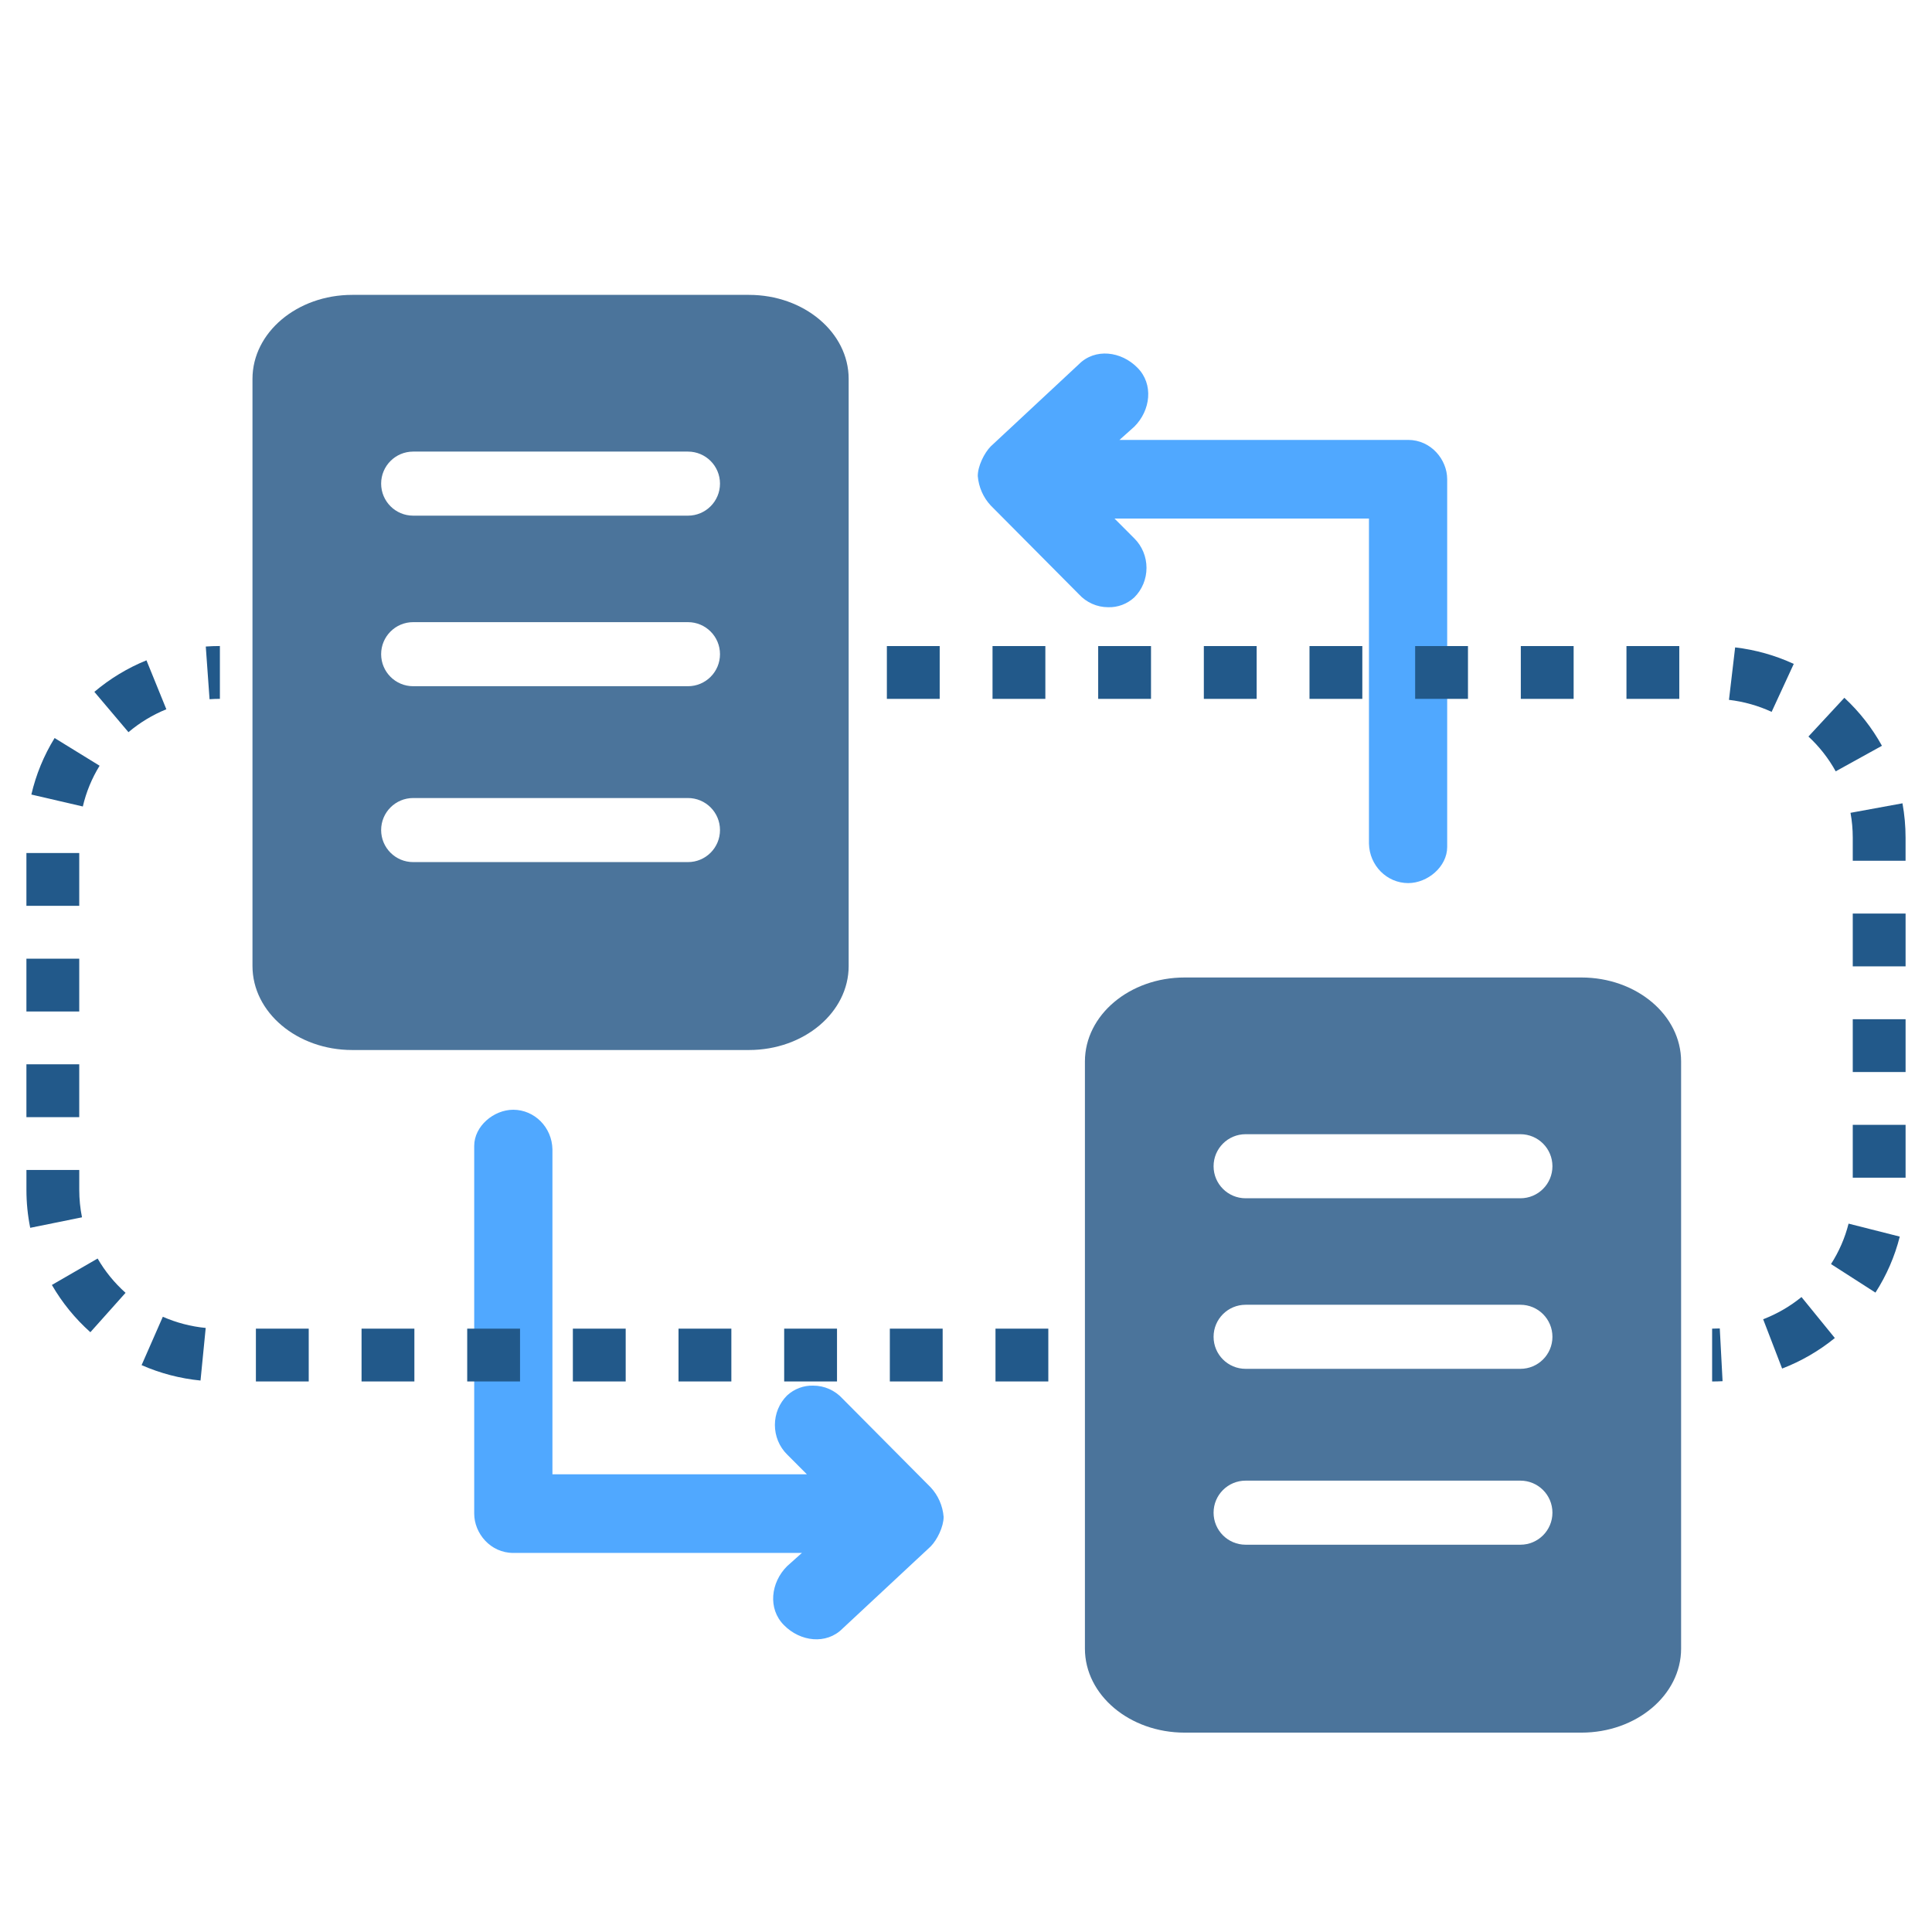
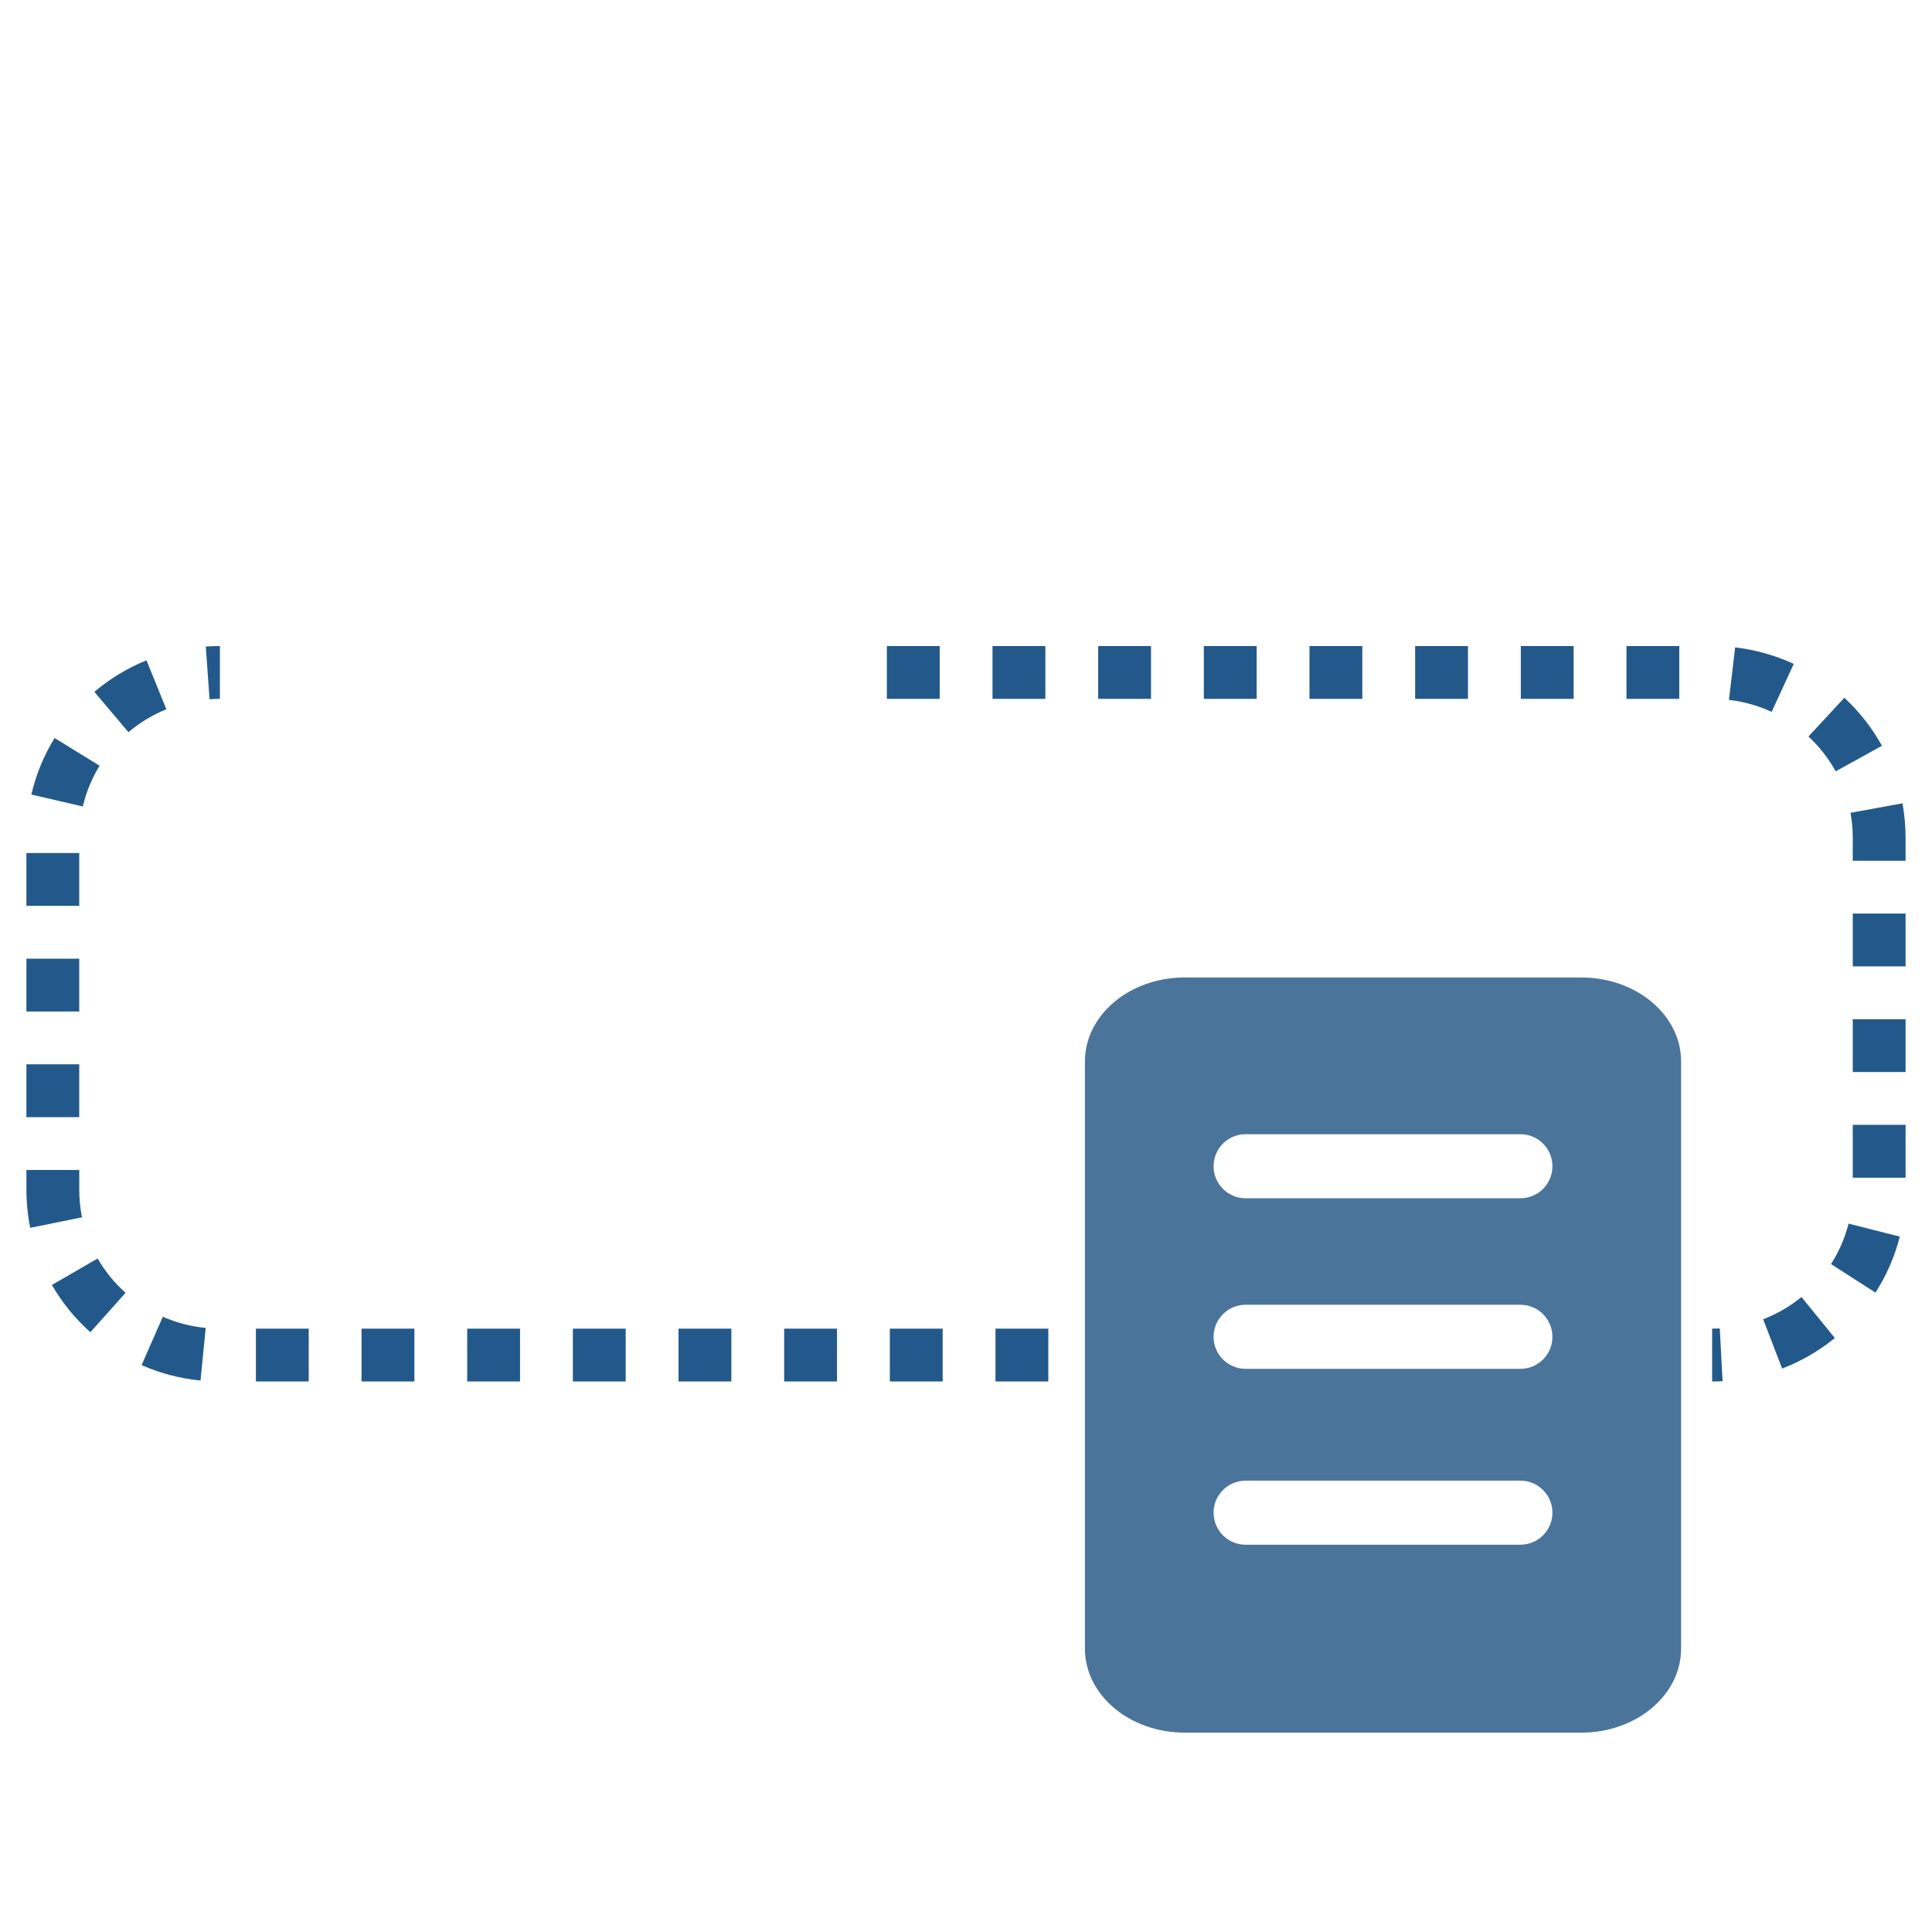
<svg xmlns="http://www.w3.org/2000/svg" id="_图层_1" data-name="图层 1" viewBox="0 0 1024 1024">
  <defs>
    <style>
      .cls-1 {
        fill: none;
      }

      .cls-2 {
        fill: #22598a;
      }

      .cls-3 {
        fill: #4b749b;
      }

      .cls-4 {
        fill: #50a8ff;
      }

      .cls-5 {
        clip-path: url(#clippath-1);
      }

      .cls-6 {
        clip-path: url(#clippath-3);
      }
    </style>
    <clipPath id="clippath-1">
-       <rect class="cls-1" x="174.37" y="159.02" width="735.05" height="756.58" />
-     </clipPath>
+       </clipPath>
    <clipPath id="clippath-3">
      <rect class="cls-1" x="108.97" y="140.65" width="735.05" height="756.58" />
    </clipPath>
  </defs>
  <g>
    <g class="cls-5">
      <path class="cls-4" d="M590.77,274.9l10.43,10.45c4.14,4.1,6.47,9.74,6.47,15.65s-2.34,11.55-6.47,15.64c-3.81,3.5-8.77,5.36-13.87,5.2-5.91,0-11.56-2.52-15.59-6.97l-46.62-46.93c-3.97-4.25-6.4-9.77-6.88-15.65,0-5.25,3.44-12.22,6.88-15.7l46.68-43.51c8.6-8.68,22.47-6.96,31.08,1.83,8.65,8.68,6.99,22.61-1.67,31.23l-7.85,7.02h152.98c12.1,0,20.7,10.39,20.7,20.84v194.93c0,10.39-10.32,19.13-20.7,19.13-11.3-.03-20.52-9.33-20.76-20.95v-172.26h-134.81v.05Zm58.67,498.18" />
    </g>
    <g class="cls-6">
-       <path class="cls-4" d="M427.61,781.35l-10.43-10.45c-4.14-4.1-6.47-9.74-6.47-15.65s2.34-11.55,6.47-15.64c3.81-3.5,8.77-5.36,13.87-5.2,5.91,0,11.56,2.52,15.59,6.97l46.62,46.93c3.97,4.25,6.4,9.77,6.88,15.65,0,5.25-3.44,12.22-6.88,15.7l-46.68,43.51c-8.6,8.68-22.47,6.96-31.08-1.83-8.65-8.68-6.99-22.61,1.67-31.23l7.85-7.02h-152.98c-12.1,0-20.7-10.39-20.7-20.84v-194.93c0-10.39,10.32-19.13,20.7-19.13,11.3,.03,20.52,9.33,20.76,20.95v172.26h134.81v-.05Zm-58.67-498.18" />
-     </g>
+       </g>
    <path class="cls-2" d="M555.63,732.21h-28v-28h28v28Zm-56,0h-28v-28h28v28Zm-56,0h-28v-28h28v28Zm-56,0h-28v-28h28v28Zm-56,0h-28v-28h28v28Zm-56,0h-28v-28h28v28Zm-56,0h-28v-28h28v28Zm-56,0h-28v-28h28v28Zm-57.35-.5c-10.81-1.06-21.32-3.81-31.23-8.16l11.25-25.64c7.21,3.16,14.85,5.16,22.73,5.93l-2.75,27.87Zm-58.38-25.61c-8.12-7.25-14.98-15.68-20.4-25.05l24.24-14.01c3.93,6.8,8.91,12.91,14.81,18.18l-18.65,20.88Zm-31.88-55.33c-1.34-6.58-2.01-13.35-2.01-20.12v-10.55h28v10.55c0,4.9,.49,9.79,1.45,14.55l-27.44,5.57Zm25.99-58.66H14v-28h28v28Zm0-56H14v-28h28v28Zm0-56H14v-28h28v28Zm1.88-52.66l-27.27-6.33c2.46-10.58,6.6-20.66,12.32-29.95l23.85,14.68c-4.13,6.71-7.12,13.98-8.89,21.61Zm24.2-39.38l-18.08-21.38c8.29-7,17.58-12.63,27.62-16.71l10.54,25.94c-7.3,2.97-14.06,7.06-20.09,12.15Zm42.98-17.47l-2-27.93c2.48-.18,4.99-.27,7.48-.27v28c-1.82,0-3.67,.07-5.48,.2Z" />
    <path class="cls-2" d="M907.46,732.21v-28c1.35,0,2.72-.04,4.06-.11l1.48,27.96c-1.83,.1-3.7,.15-5.54,.15Zm37.1-6.85l-10.05-26.13c7.36-2.83,14.19-6.79,20.32-11.77l17.67,21.72c-8.42,6.85-17.82,12.29-27.93,16.18Zm49.47-40.25l-23.56-15.13c4.26-6.63,7.39-13.84,9.31-21.43l27.14,6.87c-2.66,10.53-7,20.52-12.9,29.7Zm15.97-60.91h-28v-28h28v28Zm0-56h-28v-28h28v28Zm0-56h-28v-28h28v28Zm0-56h-28v-12.23c0-4.42-.4-8.85-1.19-13.16l27.54-5.04c1.09,5.97,1.64,12.09,1.64,18.2v12.23Zm-37.04-47.38c-3.79-6.87-8.66-13.08-14.45-18.45l19.04-20.53c7.98,7.4,14.68,15.96,19.92,25.44l-24.51,13.54Zm-33.96-31.52c-7.15-3.3-14.75-5.44-22.61-6.36l3.27-27.81c10.79,1.27,21.24,4.21,31.07,8.75l-11.73,25.42Zm-48.94-6.88h-28v-28h28v28Zm-56,0h-28v-28h28v28Zm-56,0h-28v-28h28v28Zm-56,0h-28v-28h28v28Zm-56,0h-28v-28h28v28Zm-56,0h-28v-28h28v28Zm-56,0h-28v-28h28v28Zm-56,0h-28v-28h28v28Z" />
  </g>
-   <path class="cls-3" d="M449.81,512V200.82c0-24.59-23.67-44.53-52.86-44.53H186.68c-29.19,0-52.86,19.94-52.86,44.53v311.18c0,24.59,23.67,44.53,52.86,44.53h210.27c29.19,0,52.86-19.94,52.86-44.53Zm-230.82-148.29c-9.38,0-16.98-7.6-16.98-16.98h0c0-9.38,7.6-16.98,16.98-16.98h145.64c9.38,0,16.98,7.6,16.98,16.98h0c0,9.38-7.6,16.98-16.98,16.98H219Zm0-90.4c-9.38,0-16.98-7.6-16.98-16.98h0c0-9.38,7.6-16.98,16.98-16.98h145.64c9.38,0,16.98,7.6,16.98,16.98h0c0,9.38-7.6,16.98-16.98,16.98H219Zm0,183.62c-9.38,0-16.98-7.6-16.98-16.98h0c0-9.38,7.6-16.98,16.98-16.98h145.64c9.38,0,16.98,7.6,16.98,16.98h0c0,9.38-7.6,16.98-16.98,16.98H219Z" />
  <path class="cls-3" d="M891.02,873.8v-311.18c0-24.59-23.67-44.53-52.86-44.53h-210.27c-29.19,0-52.86,19.94-52.86,44.53v311.18c0,24.59,23.67,44.53,52.86,44.53h210.27c29.19,0,52.86-19.94,52.86-44.53Zm-230.82-148.29c-9.38,0-16.98-7.6-16.98-16.98h0c0-9.38,7.6-16.98,16.98-16.98h145.64c9.38,0,16.98,7.6,16.98,16.98h0c0,9.38-7.6,16.98-16.98,16.98h-145.64Zm0-90.4c-9.38,0-16.98-7.6-16.98-16.98h0c0-9.38,7.6-16.98,16.98-16.98h145.64c9.38,0,16.98,7.6,16.98,16.98h0c0,9.38-7.6,16.98-16.98,16.98h-145.64Zm0,183.62c-9.38,0-16.98-7.6-16.98-16.98h0c0-9.38,7.6-16.98,16.98-16.98h145.64c9.38,0,16.98,7.6,16.98,16.98h0c0,9.38-7.6,16.98-16.98,16.98h-145.64Z" />
</svg>